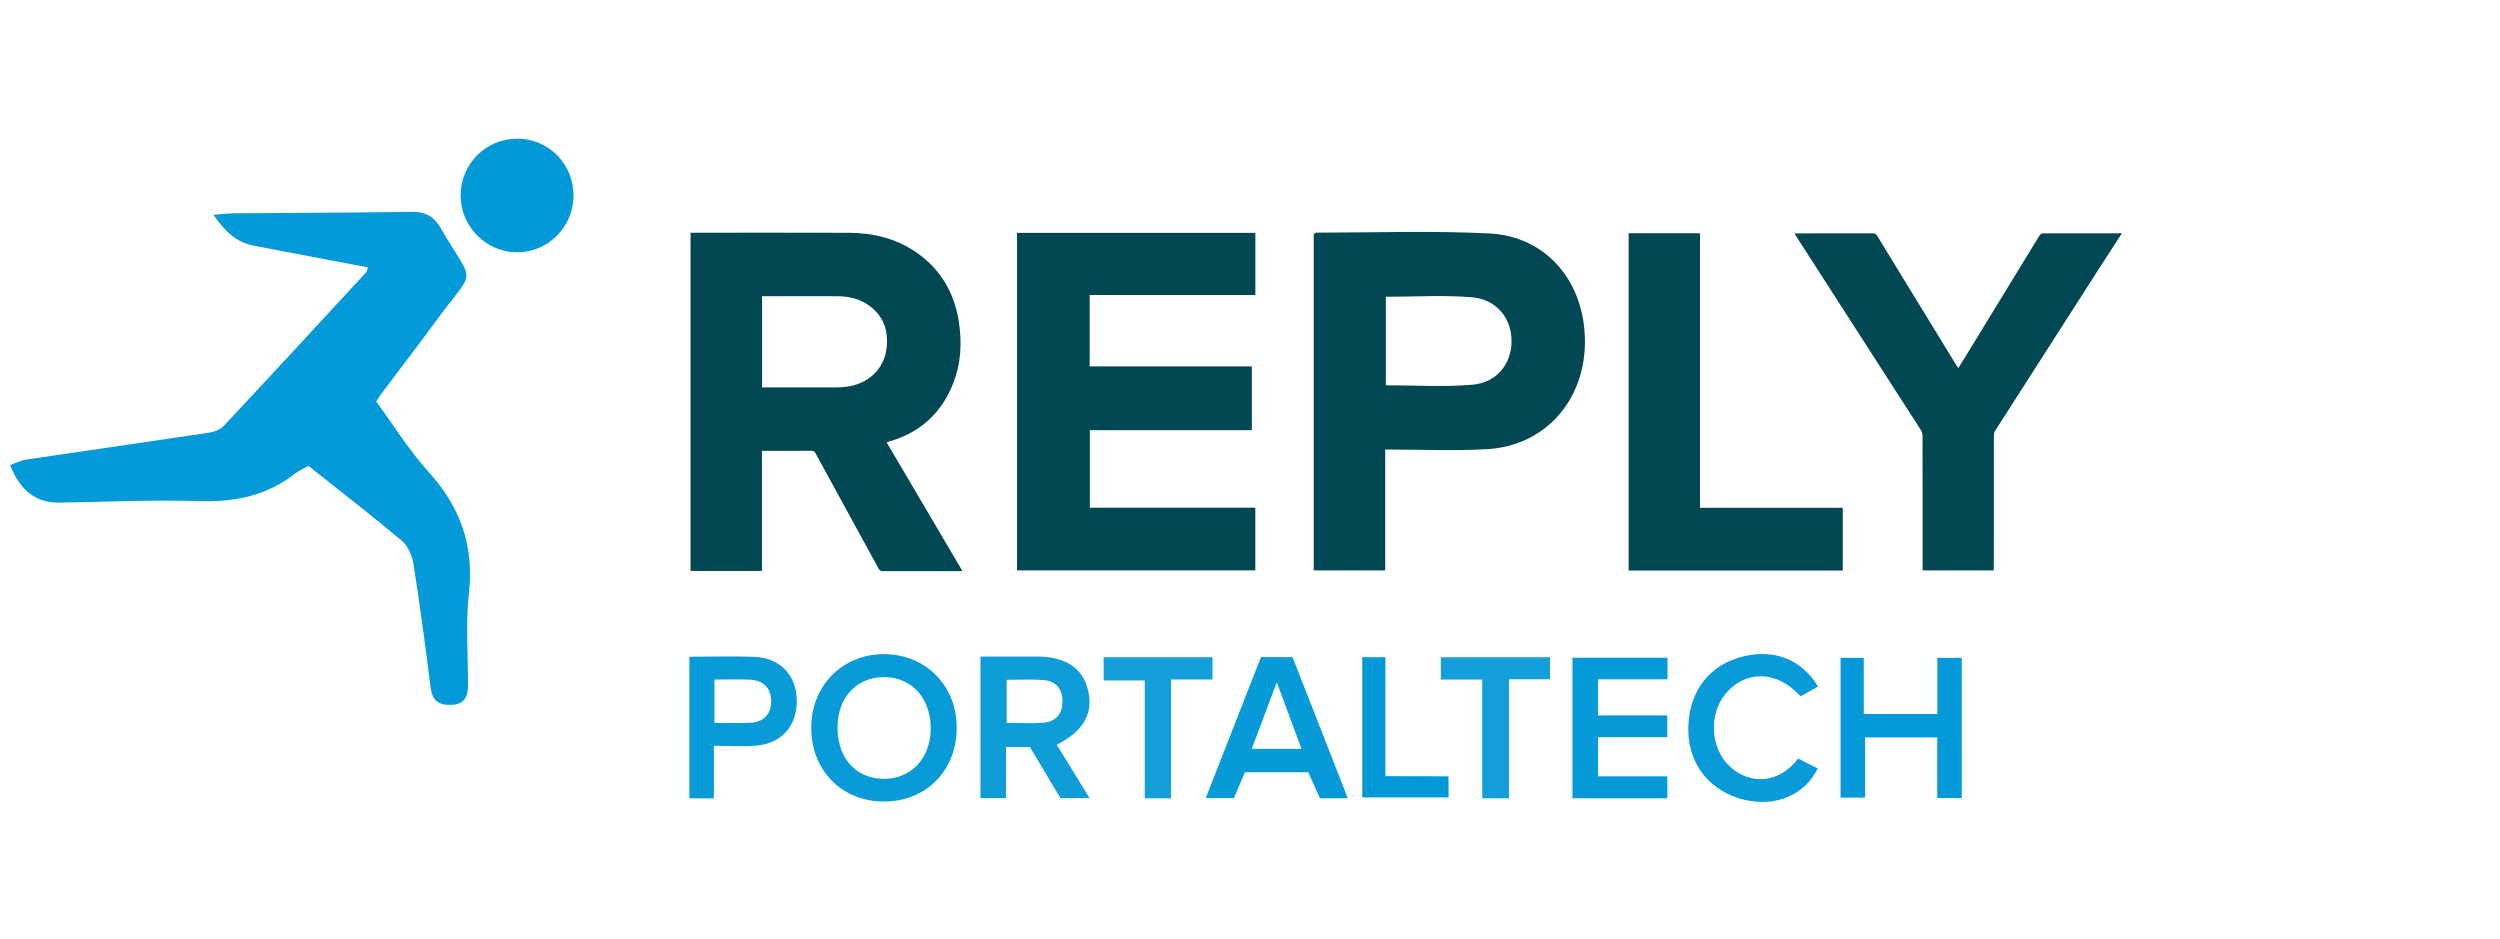
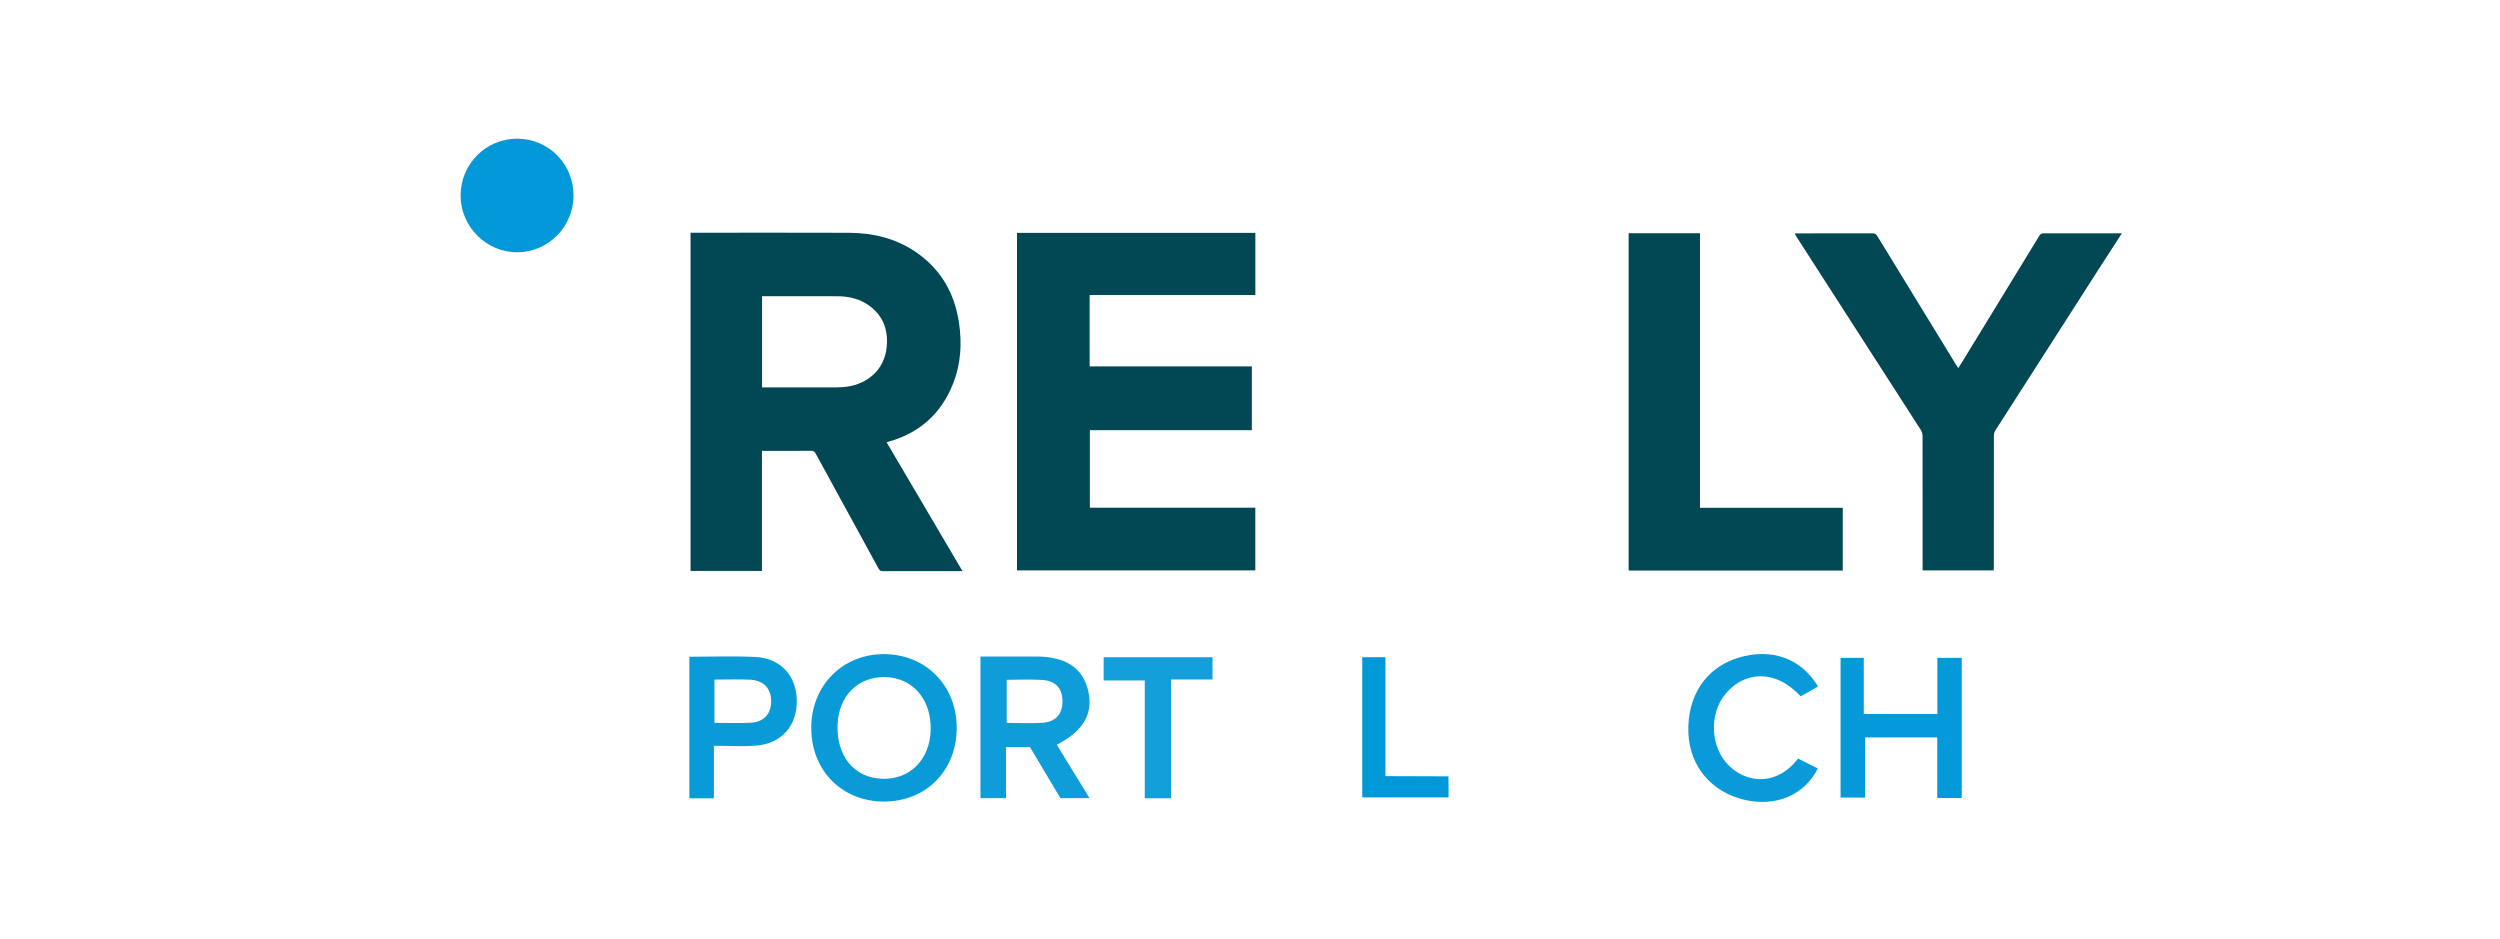
<svg xmlns="http://www.w3.org/2000/svg" width="165" height="62" viewBox="0 0 165 62" fill="none">
  <g clip-path="url(#clip0_2981_83)">
-     <path d="M24.278 17.646C21.727 17.164 19.237 16.692 16.749 16.216C15.617 16 14.867 15.296 14.085 14.18C14.705 14.133 15.065 14.082 15.424 14.078C19.323 14.046 23.225 14.041 27.125 13.98C28.018 13.966 28.609 14.233 29.069 15.027C31.345 18.965 31.461 17.51 28.771 21.19C27.586 22.811 26.358 24.403 25.153 26.009C25.062 26.129 24.985 26.259 24.828 26.498C25.963 28.042 27.002 29.727 28.307 31.171C30.394 33.478 31.295 36.031 30.949 39.153C30.731 41.141 30.888 43.17 30.888 45.181C30.888 45.962 30.683 46.504 29.751 46.522C28.914 46.538 28.521 46.219 28.416 45.361C28.082 42.653 27.718 39.948 27.293 37.251C27.206 36.7 26.94 36.044 26.533 35.701C24.537 34.018 22.463 32.424 20.362 30.754C20.071 30.914 19.751 31.035 19.496 31.237C17.618 32.724 15.492 33.148 13.125 33.073C10.062 32.977 6.993 33.123 3.925 33.173C2.418 33.198 1.327 32.412 0.669 30.693C1.033 30.568 1.381 30.383 1.752 30.328C5.756 29.732 9.764 29.163 13.766 28.561C14.112 28.509 14.523 28.372 14.751 28.129C17.911 24.752 21.044 21.352 24.182 17.954C24.226 17.906 24.228 17.817 24.28 17.644L24.278 17.646Z" fill="#0499D8" />
    <path d="M34.16 9.152C36.236 9.166 37.879 10.855 37.852 12.95C37.827 14.984 36.179 16.635 34.16 16.651C32.104 16.667 30.396 14.961 30.399 12.896C30.403 10.814 32.084 9.138 34.16 9.152Z" fill="#0399D8" />
    <path d="M64.707 43.33C66.026 43.33 67.236 43.325 68.443 43.33C70.342 43.341 71.472 44.095 71.815 45.568C72.17 47.089 71.535 48.23 69.748 49.153C70.451 50.296 71.149 51.432 71.91 52.676H69.987C69.318 51.555 68.641 50.421 67.975 49.305H66.397V52.678H64.71V43.33H64.707ZM66.444 47.711C67.288 47.711 68.07 47.757 68.846 47.7C69.682 47.636 70.126 47.117 70.123 46.272C70.119 45.413 69.639 44.935 68.811 44.878C68.038 44.828 67.261 44.867 66.444 44.867V47.711Z" fill="#0F9DD9" />
    <path d="M58.357 52.903C55.59 52.907 53.568 50.888 53.543 48.089C53.516 45.265 55.608 43.143 58.389 43.172C61.138 43.202 63.157 45.281 63.143 48.064C63.13 50.867 61.122 52.896 58.357 52.901V52.903ZM61.424 48.207C61.486 46.174 60.246 44.723 58.42 44.689C56.624 44.655 55.351 45.93 55.281 47.829C55.203 49.904 56.374 51.329 58.214 51.4C60.035 51.471 61.365 50.148 61.424 48.207Z" fill="#099BD8" />
-     <path d="M88.955 52.684H87.118C86.867 52.131 86.608 51.557 86.342 50.963H82.17C81.936 51.511 81.701 52.058 81.44 52.671H79.58C80.815 49.519 82.02 46.442 83.225 43.366H85.305C86.508 46.433 87.713 49.512 88.957 52.684H88.955ZM82.618 49.425H85.899C85.358 47.966 84.853 46.604 84.269 45.033C83.686 46.581 83.177 47.936 82.615 49.425H82.618Z" fill="#079AD8" />
-     <path d="M110.039 47.217V48.654H105.473V51.238H110.046V52.687H103.782V43.409H110.055V44.833H105.467V47.217H110.039Z" fill="#069AD8" />
    <path d="M127.865 47.124V43.419H129.477V52.669H127.859V48.668H123.097V52.641H121.478V43.419H123.009V47.126H127.865V47.124Z" fill="#0499D8" />
    <path d="M45.499 43.345C46.986 43.345 48.423 43.291 49.853 43.359C51.517 43.439 52.57 44.602 52.588 46.237C52.606 47.889 51.601 49.059 49.944 49.207C49.05 49.287 48.143 49.221 47.118 49.221V52.691H45.499V43.345ZM47.154 44.855V47.709C47.991 47.709 48.773 47.74 49.55 47.7C50.394 47.656 50.885 47.137 50.897 46.319C50.908 45.452 50.412 44.903 49.512 44.86C48.764 44.823 48.013 44.853 47.154 44.853V44.855Z" fill="#089BD8" />
    <path d="M118.675 50.063C119.116 50.284 119.577 50.521 119.975 50.722C119.091 52.477 117.222 53.265 115.157 52.792C112.961 52.288 111.517 50.576 111.433 48.376C111.34 45.933 112.59 44.056 114.741 43.407C116.915 42.751 118.884 43.446 119.991 45.311C119.602 45.529 119.214 45.748 118.841 45.958C117.17 44.129 115.105 44.309 113.879 45.8C112.763 47.156 112.888 49.376 114.148 50.569C115.444 51.797 117.388 51.767 118.675 50.063Z" fill="#099BD9" />
    <path d="M77.29 52.687H75.555V44.91H72.841V43.377H80.026V44.846H77.29V52.687Z" fill="#139FDA" />
-     <path d="M97.827 44.851H95.096V43.377H102.299V44.83H99.596V52.687H97.827V44.851Z" fill="#139FDA" />
    <path d="M89.912 43.377H91.438V51.225C92.827 51.225 94.196 51.239 95.599 51.239C95.608 51.749 95.608 52.134 95.608 52.628H89.909V43.38L89.912 43.377Z" fill="#0098D7" />
    <path d="M82.622 28.391H71.931V33.508H82.852V37.645H67.122V15.369H82.854V19.471H71.917V24.182H82.622V28.391Z" fill="#024854" />
-     <path d="M91.422 29.666V37.648H86.706V15.474C86.742 15.444 86.797 15.355 86.851 15.355C90.669 15.355 94.493 15.216 98.3 15.408C102.12 15.601 104.648 18.673 104.605 22.643C104.562 26.5 101.926 29.429 98.15 29.645C95.969 29.768 93.775 29.668 91.422 29.668V29.666ZM91.465 25.428C93.441 25.428 95.332 25.555 97.199 25.389C98.795 25.248 99.743 24.018 99.762 22.549C99.778 21.039 98.798 19.764 97.163 19.623C95.298 19.461 93.409 19.587 91.467 19.587V25.428H91.465Z" fill="#024854" />
    <path d="M121.622 33.514V37.656H107.49V15.394H112.199V33.514H121.619H121.622Z" fill="#024854" />
    <path d="M140.021 15.435C139.539 16.182 139.052 16.927 138.572 17.676C136.278 21.253 133.984 24.829 131.692 28.409C131.633 28.502 131.597 28.63 131.597 28.741C131.592 31.638 131.592 34.535 131.592 37.431C131.592 37.499 131.587 37.57 131.583 37.648H126.892V37.404C126.892 34.528 126.894 31.651 126.888 28.778C126.888 28.639 126.842 28.482 126.767 28.365C124.311 24.54 121.849 20.718 119.386 16.895C119.105 16.455 118.82 16.016 118.538 15.576C118.509 15.531 118.488 15.481 118.45 15.403H118.725C120.344 15.403 121.965 15.403 123.584 15.399C123.736 15.399 123.82 15.446 123.9 15.576C125.623 18.4 127.354 21.222 129.082 24.043C129.13 24.12 129.18 24.196 129.243 24.296C129.336 24.15 129.421 24.023 129.5 23.893C131.203 21.112 132.906 18.334 134.602 15.551C134.677 15.428 134.757 15.399 134.891 15.399C136.524 15.403 138.159 15.401 139.791 15.399C139.868 15.399 139.943 15.392 140.021 15.387V15.431V15.435Z" fill="#024854" />
    <path d="M45.576 37.679V15.36H45.778C49.198 15.36 52.618 15.351 56.038 15.364C57.627 15.371 59.132 15.733 60.465 16.649C62.099 17.771 63.007 19.357 63.295 21.31C63.5 22.686 63.414 24.043 62.895 25.341C62.099 27.338 60.649 28.602 58.591 29.167C58.577 29.169 58.568 29.181 58.525 29.206C60.185 32.023 61.845 34.842 63.52 37.686C63.455 37.691 63.416 37.693 63.377 37.693C61.674 37.693 59.971 37.693 58.268 37.695C58.132 37.695 58.057 37.657 57.989 37.534C56.606 34.999 55.217 32.467 53.834 29.934C53.768 29.811 53.7 29.752 53.545 29.752C52.529 29.761 51.511 29.757 50.494 29.757H50.287V37.682H45.576V37.679ZM50.296 19.543V25.567H50.519C52.074 25.567 53.627 25.567 55.183 25.567C55.408 25.567 55.635 25.553 55.858 25.526C57.247 25.343 58.373 24.419 58.523 22.904C58.63 21.807 58.309 20.878 57.411 20.204C56.781 19.73 56.051 19.557 55.283 19.552C53.687 19.543 52.09 19.55 50.492 19.55H50.299L50.296 19.543Z" fill="#024854" />
  </g>
  <defs>
    <clipPath id="clip0_2981_83">
      <rect width="139.354" height="43.776" fill="white" transform="translate(0.667 9.152)" />
    </clipPath>
  </defs>
</svg>